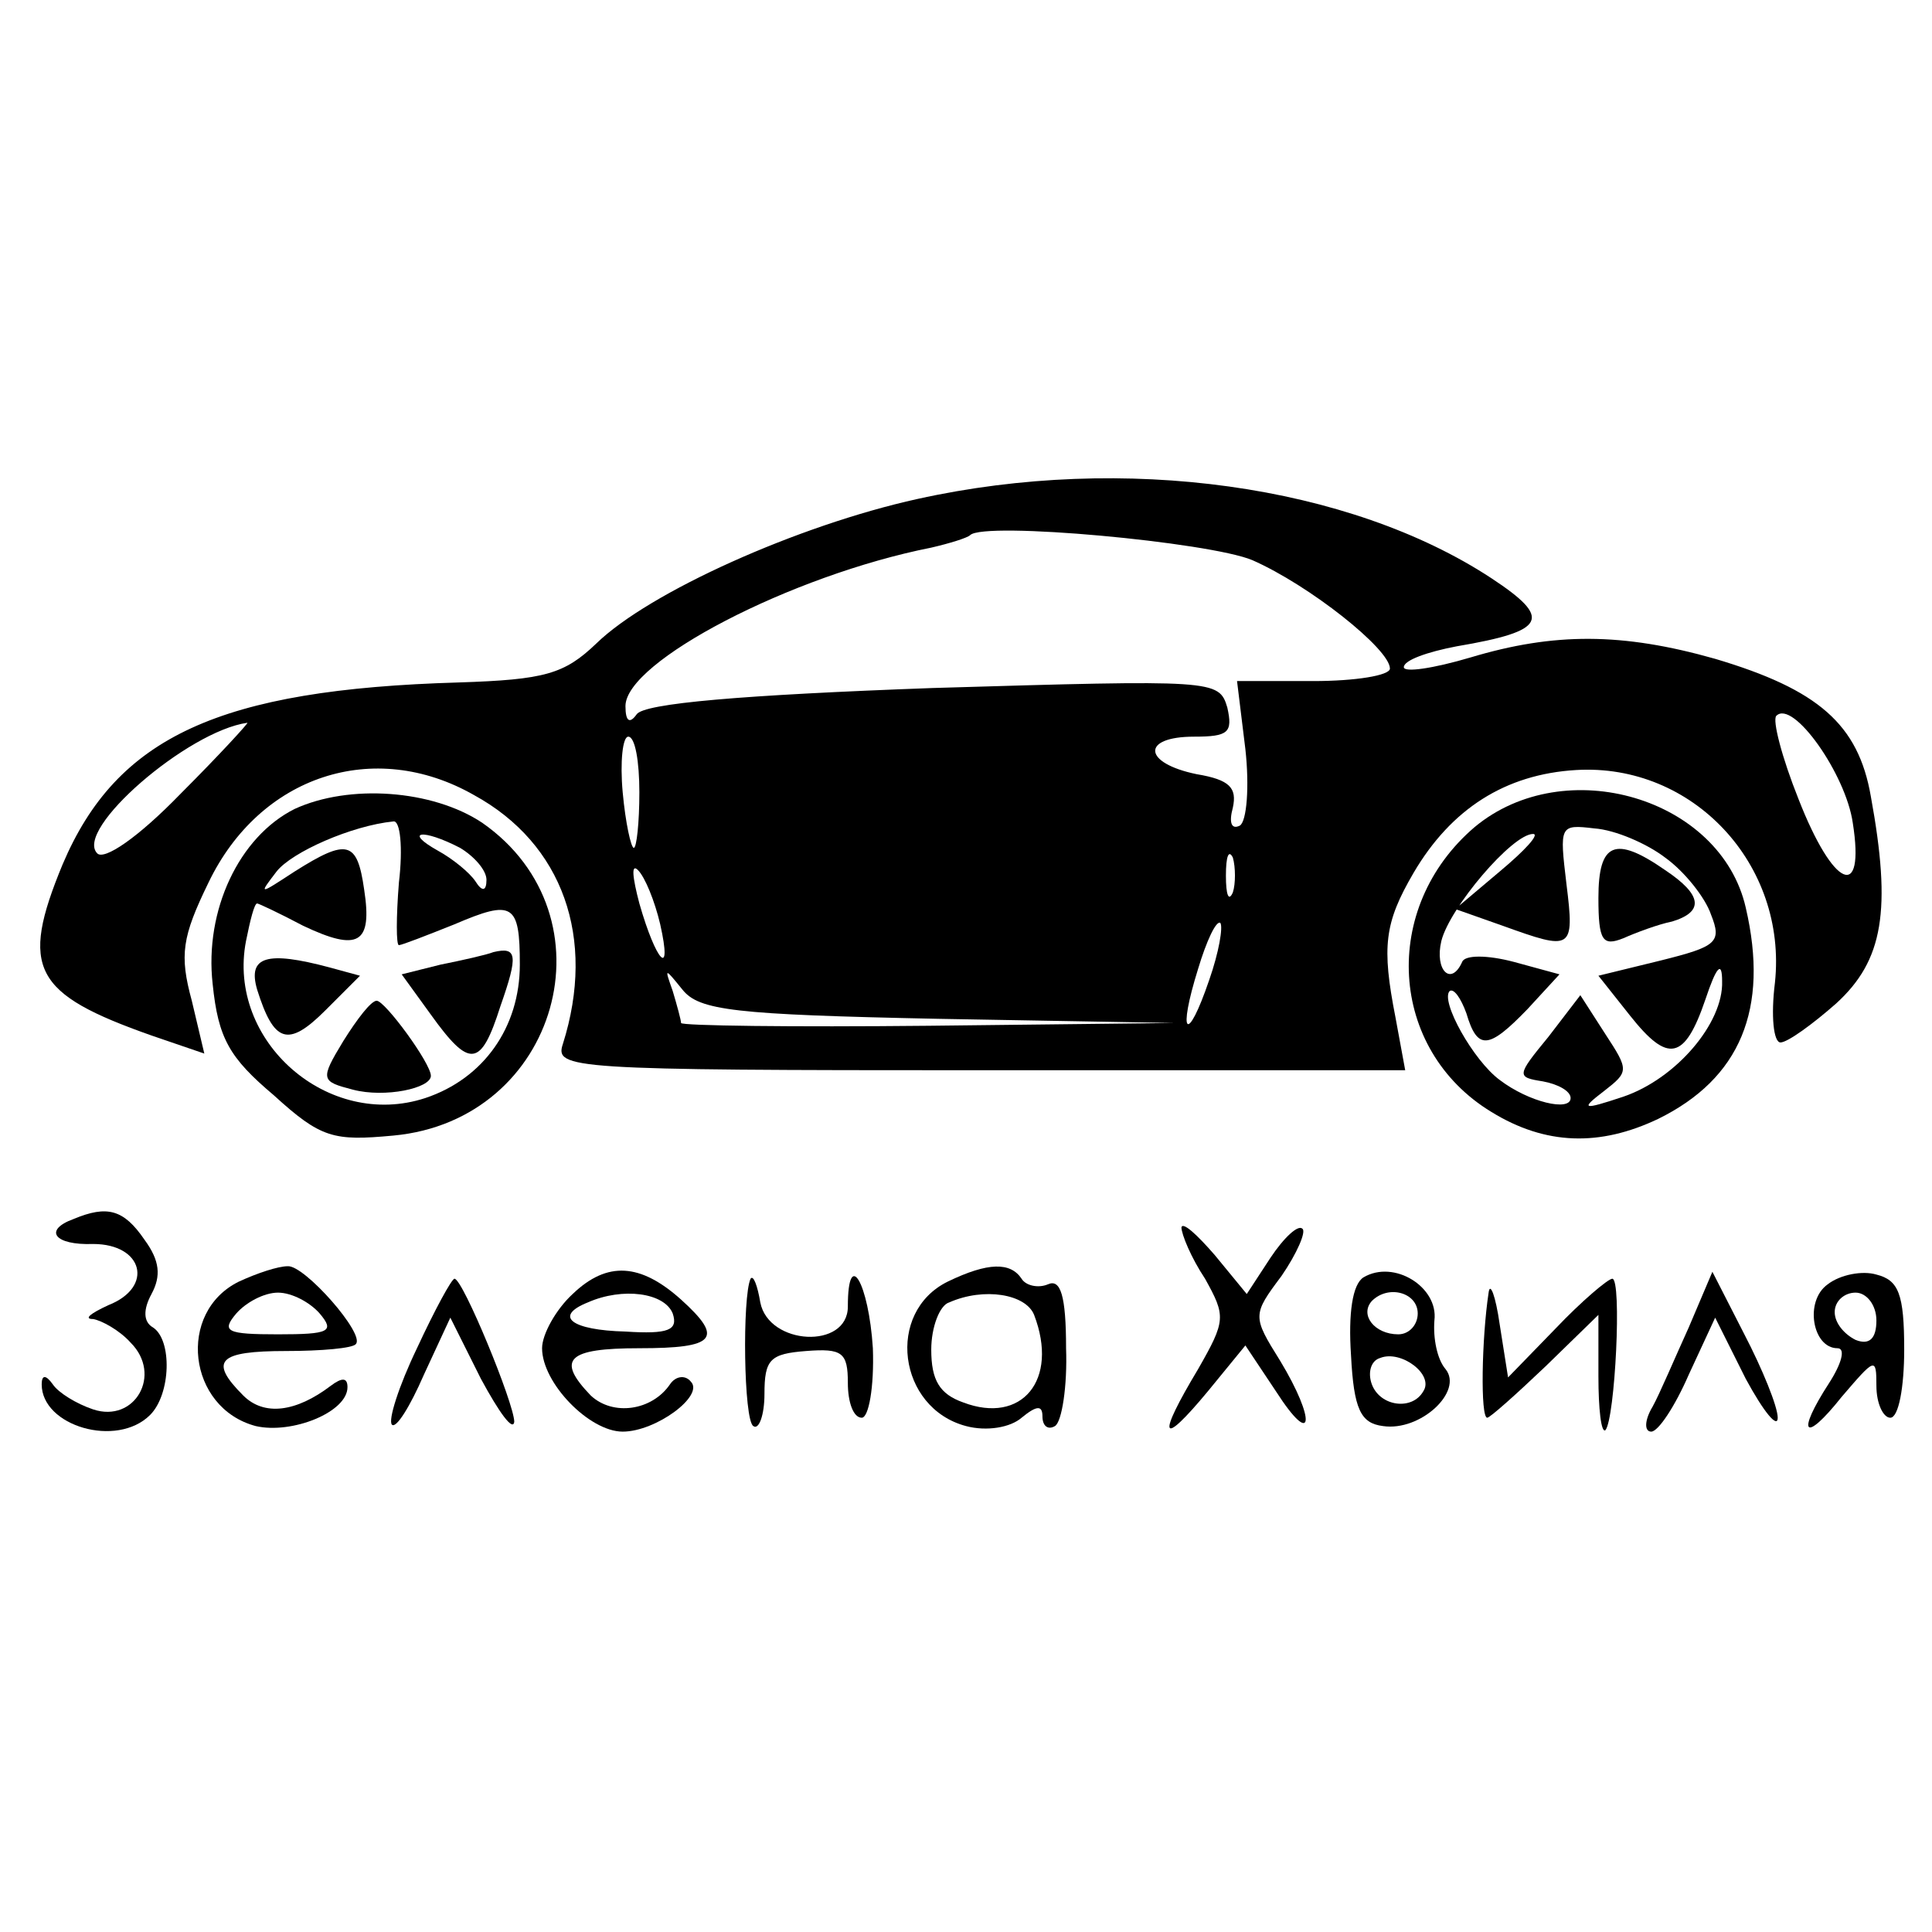
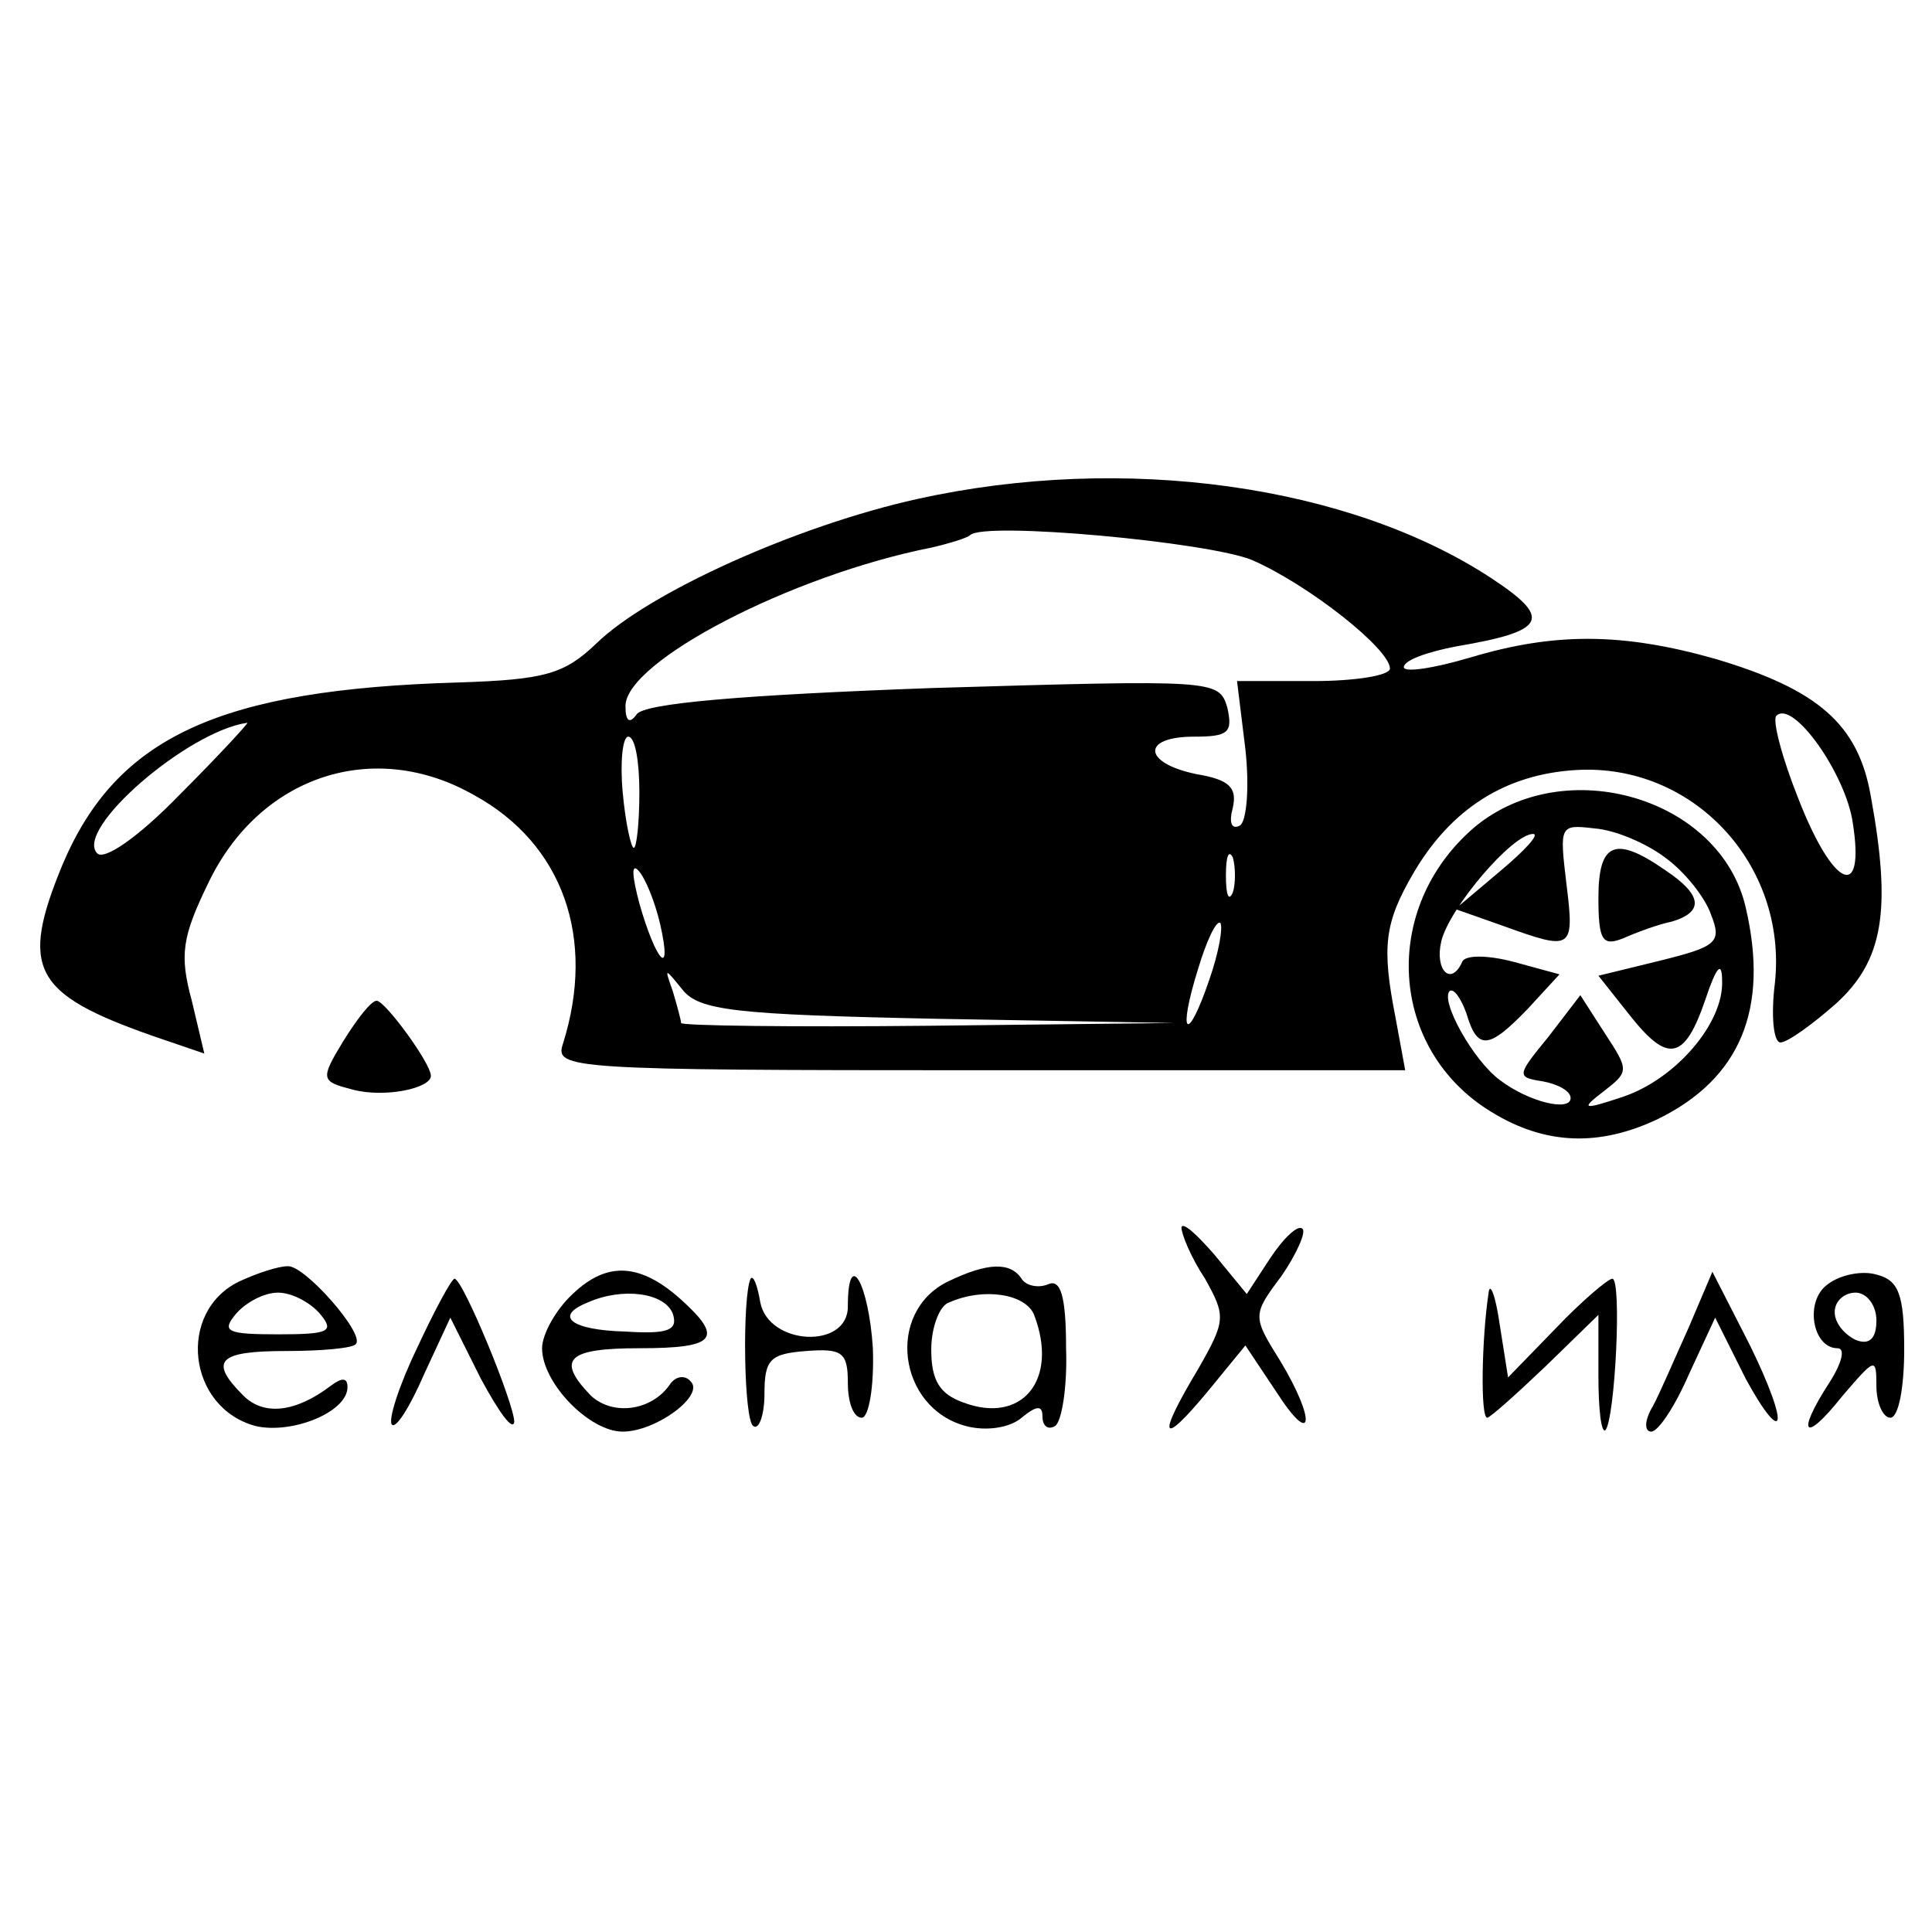
<svg xmlns="http://www.w3.org/2000/svg" version="1.0" width="139pt" height="139pt" viewBox="0 0 139 139" preserveAspectRatio="xMidYMid meet">
  <g transform="translate(0,139) scale(0.1,-0.1)" fill="#000000" stroke="none">
    <path d="M660 1031 c-86 -19 -193 -67 -231 -104 -23 -22 -37 -26 -99 -28 -172 -5 -246 -39 -285 -131 -31 -75 -21 -93 64 -123 l38 -13 -9 38 c-9 33 -7 46 12 85 37 77 119 104 191 63 64 -35 88 -103 64 -179 -6 -18 4 -19 300 -19 l306 0 -7 38 c-10 51 -8 68 13 104 27 46 66 71 117 74 84 5 152 -68 143 -153 -3 -24 -1 -43 4 -43 5 0 23 13 40 28 34 31 40 67 25 149 -9 52 -38 77 -112 99 -67 19 -116 19 -176 1 -27 -8 -48 -11 -48 -7 0 5 17 11 38 15 65 11 69 20 25 49 -102 67 -264 90 -413 57z m241 -44 c41 -18 99 -64 99 -78 0 -5 -25 -9 -55 -9 l-55 0 6 -49 c3 -27 1 -52 -4 -55 -6 -3 -8 2 -5 13 3 14 -2 20 -26 24 -39 8 -40 27 -2 27 25 0 28 3 24 21 -6 20 -9 20 -212 14 -137 -5 -208 -11 -213 -19 -5 -7 -8 -5 -8 6 0 32 119 94 220 114 13 3 26 7 28 9 10 10 172 -5 203 -18z m432 -189 c9 -57 -14 -47 -39 17 -12 30 -19 57 -16 60 12 12 50 -42 55 -77z m-1203 21 c-31 -32 -55 -48 -60 -43 -17 17 65 88 108 94 1 0 -20 -23 -48 -51z m330 1 c0 -22 -2 -40 -4 -40 -2 0 -6 18 -8 40 -2 22 0 40 4 40 5 0 8 -18 8 -40z m427 -72 c-3 -7 -5 -2 -5 12 0 14 2 19 5 13 2 -7 2 -19 0 -25z m-412 -23 c9 -40 -3 -27 -15 15 -5 19 -6 29 -1 24 5 -5 12 -22 16 -39z m395 -40 c-16 -47 -23 -40 -8 8 6 20 13 35 16 33 2 -3 -1 -21 -8 -41z m-195 -28 l170 -3 -177 -2 c-98 -1 -178 0 -178 2 0 2 -3 13 -6 23 -6 17 -6 17 7 1 12 -15 37 -18 184 -21z" />
-     <path d="M212 808 c-40 -20 -65 -73 -59 -126 4 -39 12 -53 44 -80 34 -31 43 -33 86 -29 119 11 160 158 64 225 -36 24 -96 28 -135 10z m75 -53 c-2 -25 -2 -45 0 -45 2 0 20 7 40 15 42 18 47 15 47 -29 0 -45 -26 -82 -68 -96 -70 -23 -143 41 -129 113 3 15 6 27 8 27 1 0 16 -7 33 -16 40 -19 50 -13 44 26 -5 35 -12 37 -50 13 -26 -17 -26 -17 -13 0 11 14 54 33 84 36 5 1 7 -19 4 -44z m44 25 c10 -6 19 -16 19 -23 0 -8 -3 -9 -8 -1 -4 6 -16 16 -27 22 -25 14 -11 16 16 2z" />
-     <path d="M355 705 c-5 -2 -23 -6 -38 -9 l-28 -7 21 -29 c28 -39 36 -38 50 6 13 37 12 43 -5 39z" />
-     <path d="M185 678 c12 -38 22 -42 49 -15 l25 25 -22 6 c-45 12 -59 8 -52 -16z" />
    <path d="M247 641 c-17 -28 -16 -29 7 -35 23 -6 56 1 56 10 0 9 -33 54 -39 54 -4 0 -14 -13 -24 -29z" />
    <path d="M1061 795 c-68 -58 -62 -160 12 -205 39 -24 78 -25 120 -5 59 29 80 79 63 152 -18 79 -130 112 -195 58z m137 -22 c14 -10 29 -29 33 -41 8 -20 4 -23 -36 -33 l-45 -11 23 -29 c27 -34 39 -32 54 12 8 24 12 28 12 13 1 -30 -33 -70 -71 -83 -30 -10 -31 -9 -14 4 18 14 18 15 1 41 l-18 28 -23 -30 c-23 -28 -23 -29 -4 -32 11 -2 20 -7 20 -12 0 -10 -30 -3 -51 13 -19 14 -43 57 -36 64 3 2 8 -5 12 -16 8 -27 16 -26 44 3 l23 25 -33 9 c-19 5 -35 5 -37 0 -8 -18 -20 -6 -15 15 6 24 51 77 66 77 5 0 -6 -12 -24 -27 l-32 -27 34 -12 c50 -18 52 -18 46 30 -5 42 -5 43 20 40 15 -1 38 -11 51 -21z" />
    <path d="M1150 744 c0 -31 3 -35 18 -29 9 4 25 10 35 12 23 7 22 19 -5 37 -36 25 -48 20 -48 -20z" />
-     <path d="M53 513 c-22 -8 -14 -19 14 -18 36 0 44 -31 11 -44 -13 -6 -18 -10 -11 -10 6 -1 19 -8 27 -17 23 -23 3 -58 -27 -48 -12 4 -25 12 -29 18 -5 7 -8 7 -8 0 0 -30 54 -46 78 -22 15 15 16 54 2 63 -7 4 -7 13 -1 24 7 13 6 24 -5 39 -15 22 -27 25 -51 15z" />
    <path d="M850 507 c0 -5 7 -22 17 -37 15 -27 15 -30 -5 -65 -30 -50 -27 -57 7 -16 l27 33 22 -33 c27 -42 29 -21 3 22 -20 32 -20 33 1 61 11 16 18 32 15 34 -3 3 -13 -6 -23 -21 l-17 -26 -23 28 c-13 15 -23 24 -24 20z" />
    <path d="M172 468 c-45 -22 -37 -91 12 -104 26 -6 66 10 66 28 0 7 -4 7 -12 1 -25 -19 -48 -22 -63 -7 -25 25 -18 32 31 32 25 0 48 2 50 5 7 7 -37 57 -49 56 -7 0 -22 -5 -35 -11z m58 -23 c11 -13 7 -15 -30 -15 -37 0 -41 2 -30 15 7 8 20 15 30 15 10 0 23 -7 30 -15z" />
    <path d="M412 459 c-12 -11 -22 -29 -22 -39 0 -25 34 -60 58 -60 24 0 59 26 49 36 -4 5 -11 4 -15 -2 -13 -19 -41 -23 -57 -8 -25 26 -17 34 35 34 55 0 61 7 30 35 -29 26 -53 28 -78 4z m72 -14 c4 -12 -3 -15 -34 -13 -39 1 -52 11 -27 21 25 11 55 7 61 -8z" />
    <path d="M682 468 c-45 -22 -36 -91 13 -104 15 -4 32 -1 40 6 11 9 15 9 15 1 0 -7 4 -10 9 -7 5 3 9 29 8 56 0 38 -4 50 -13 46 -7 -3 -16 -1 -19 4 -8 12 -24 12 -53 -2z m62 -24 c18 -47 -9 -79 -51 -63 -17 6 -23 16 -23 38 0 16 6 32 13 34 25 11 55 6 61 -9z" />
-     <path d="M981 471 c-8 -5 -11 -26 -9 -56 2 -39 7 -49 23 -51 27 -4 58 25 45 41 -6 7 -9 22 -8 35 3 24 -29 44 -51 31z m39 -26 c0 -8 -6 -15 -14 -15 -17 0 -28 14 -19 24 12 12 33 6 33 -9z m4 -56 c-8 -14 -31 -11 -37 5 -3 8 -1 17 6 19 15 6 39 -12 31 -24z" />
    <path d="M1315 466 c-17 -12 -11 -46 7 -46 6 0 3 -11 -6 -25 -24 -37 -18 -44 9 -10 24 28 25 29 25 8 0 -13 5 -23 10 -23 6 0 10 22 10 49 0 40 -4 50 -20 54 -10 3 -26 0 -35 -7z m35 -26 c0 -13 -5 -18 -15 -14 -8 4 -15 12 -15 20 0 8 7 14 15 14 8 0 15 -9 15 -20z" />
    <path d="M300 420 c-13 -27 -21 -52 -18 -55 3 -3 13 13 23 36 l19 41 22 -44 c13 -24 23 -38 24 -31 0 13 -37 103 -43 103 -2 0 -14 -22 -27 -50z" />
    <path d="M540 470 c-6 -13 -5 -102 2 -106 4 -3 8 8 8 23 0 25 4 29 30 31 26 2 30 -1 30 -23 0 -14 4 -25 10 -25 5 0 9 22 8 50 -3 47 -18 73 -18 30 0 -31 -57 -28 -63 3 -2 12 -5 20 -7 17z" />
    <path d="M1071 460 c-5 -33 -6 -90 -1 -90 2 0 21 17 42 37 l38 37 0 -44 c0 -24 2 -41 5 -39 7 8 12 109 5 109 -3 0 -22 -16 -41 -36 l-34 -35 -6 38 c-3 21 -7 31 -8 23z" />
    <path d="M1215 435 c-10 -22 -21 -48 -26 -57 -6 -10 -6 -18 -1 -18 5 0 17 18 27 41 l19 41 22 -44 c13 -24 23 -36 23 -28 0 8 -11 35 -24 60 l-23 45 -17 -40z" />
  </g>
</svg>